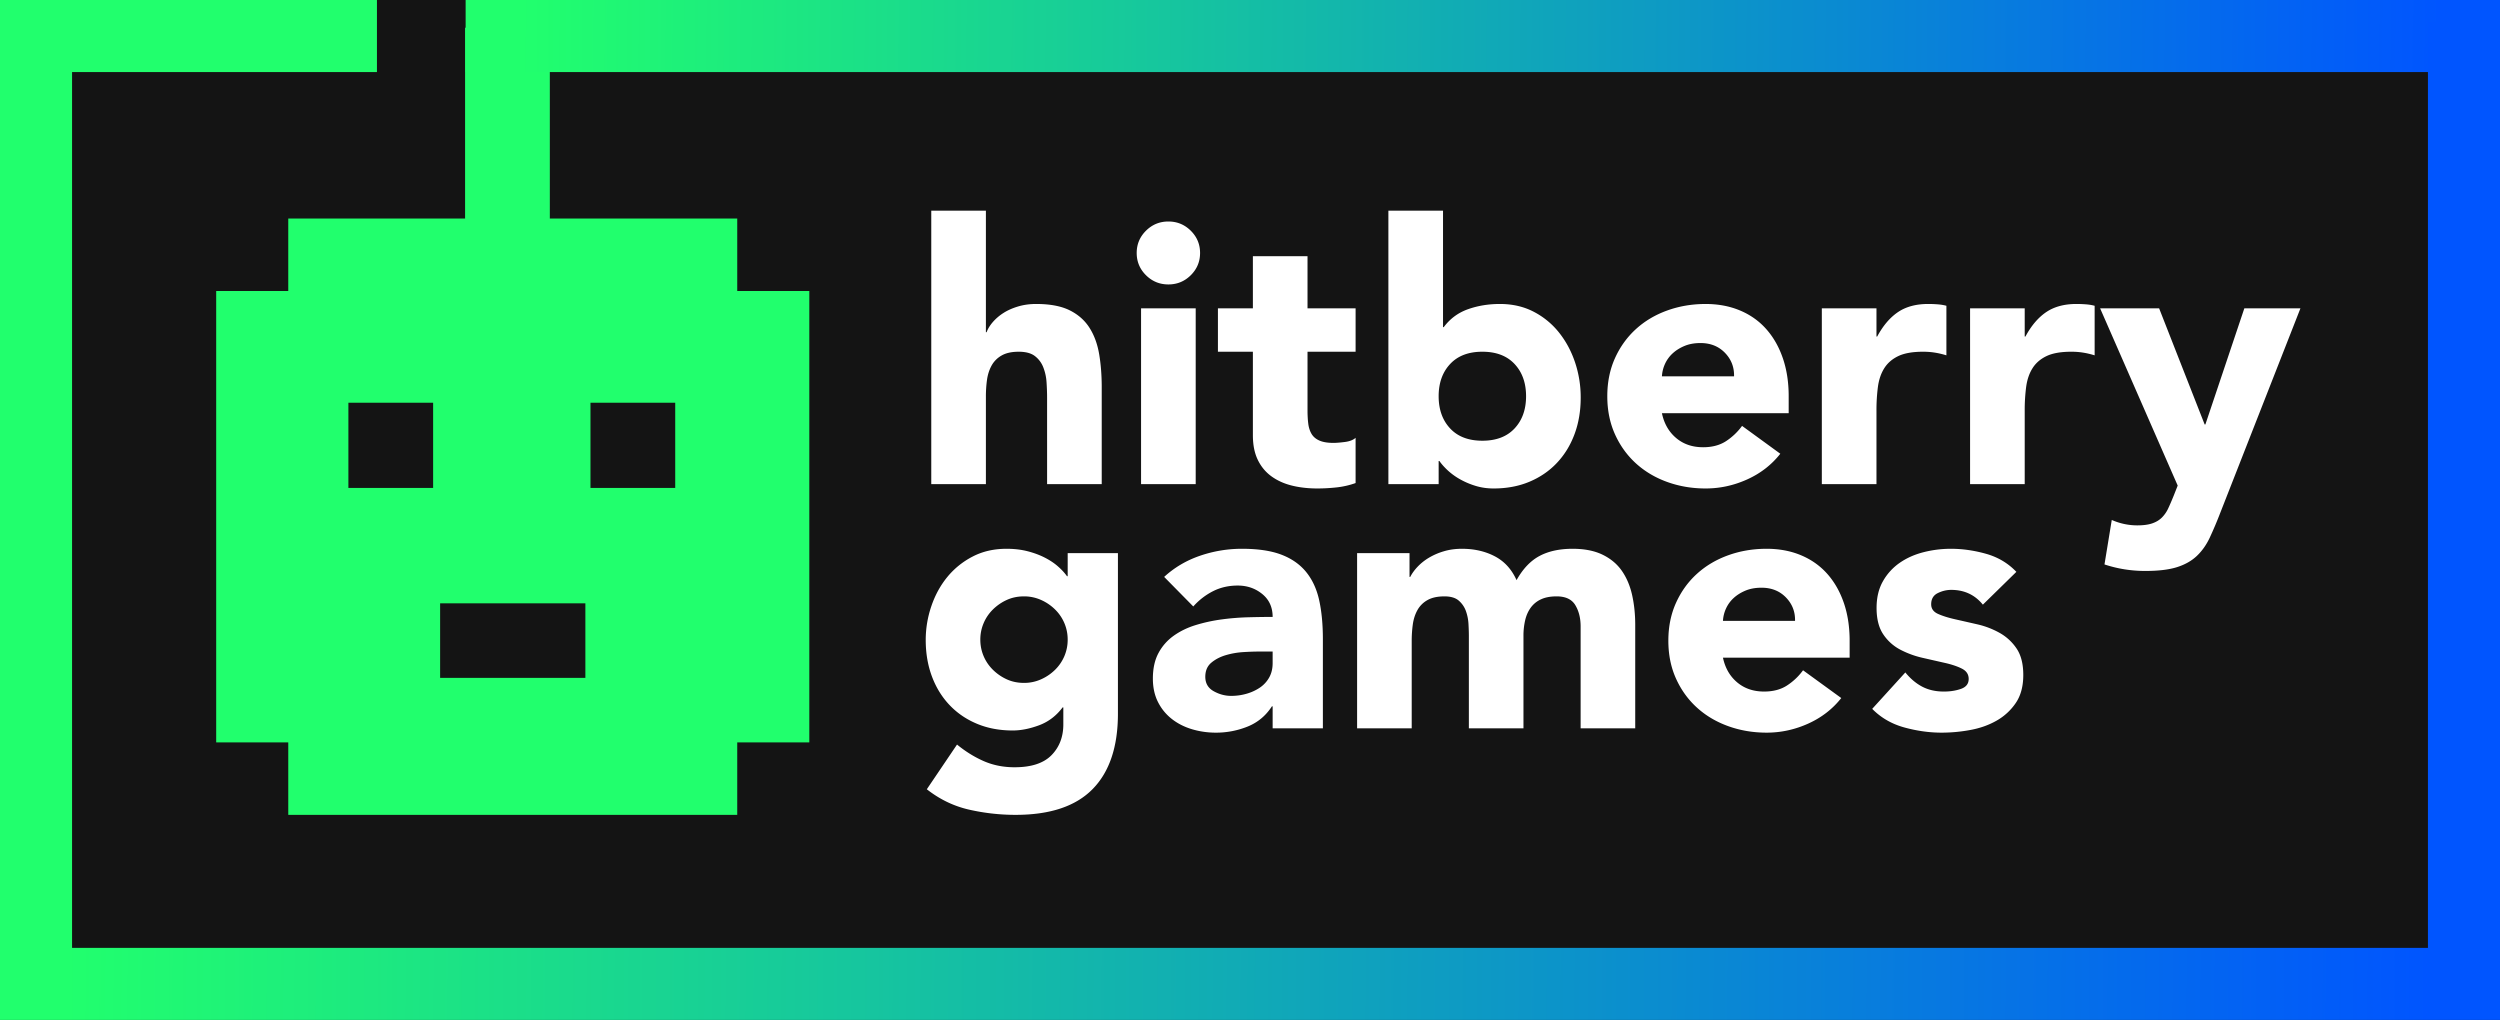
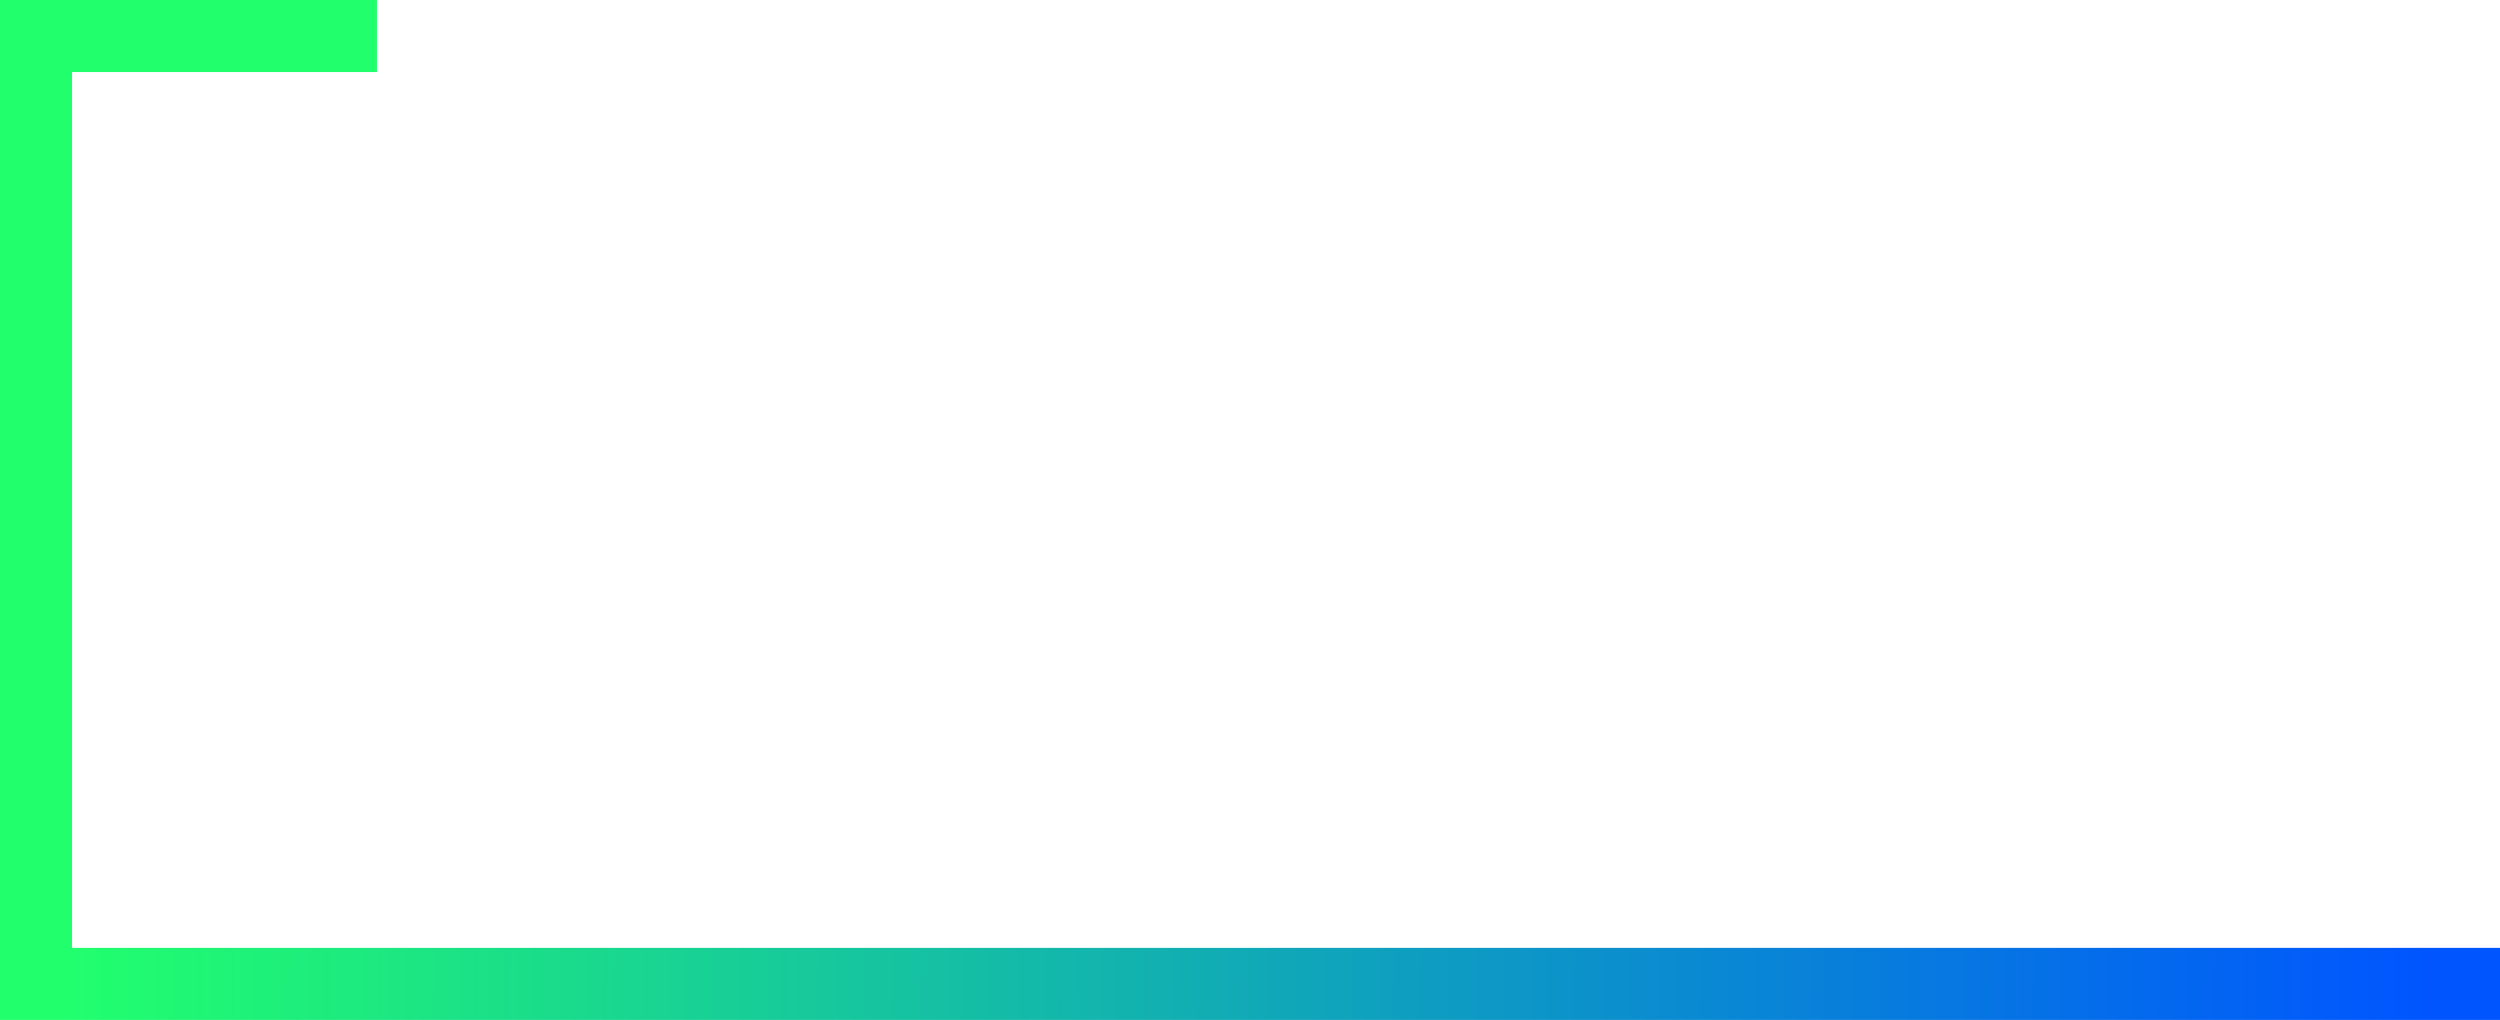
<svg xmlns="http://www.w3.org/2000/svg" viewBox="0 0 451 184">
  <defs>
    <linearGradient id="a" x1="96.814%" x2="2.981%" y1="50.063%" y2="50.033%">
      <stop offset="0%" stop-color="#05F" />
      <stop offset="100%" stop-color="#21FF6D" />
    </linearGradient>
    <linearGradient id="b" x1="96.814%" x2="2.981%" y1="50.042%" y2="50.022%">
      <stop offset="0%" stop-color="#05F" />
      <stop offset="100%" stop-color="#21FF6D" />
    </linearGradient>
  </defs>
  <g fill="none" fill-rule="evenodd">
-     <path fill="#141414" d="M0 0h451v184H0z" />
-     <path fill="#21FF6D" d="M99.188 5v34.427h33.81l-.001 13.072H146v81.429l-13.003-.001V147H52.003l-.001-13.073H39V52.5l13.002-.001V39.427h31.9V5h15.285Zm6.414 103.843H79.398v13.447h26.204v-13.447Zm16.207-36.186h-15.286v15.368h15.286V72.657Zm-43.673 0H62.85v15.368h15.286V72.657Z" />
-     <path fill="url(#a)" d="M84 0h367v13H84z" />
    <path fill="#21FF6D" d="M0 0h68v13H0z" />
    <path fill="url(#b)" d="M0 171h451v13H0z" />
    <g fill="#FFF" fill-rule="nonzero">
      <path d="M177.856 38v21.928h.132c.219-.61.591-1.218 1.117-1.828a8.723 8.723 0 0 1 1.905-1.631c.745-.479 1.621-.87 2.629-1.175 1.007-.304 2.102-.457 3.285-.457 2.497 0 4.512.381 6.045 1.142 1.534.762 2.727 1.817 3.582 3.166.854 1.348 1.434 2.936 1.74 4.764.307 1.827.46 3.807.46 5.938v17.49h-9.856V71.805c0-.913-.032-1.86-.098-2.839a8.904 8.904 0 0 0-.591-2.708 4.677 4.677 0 0 0-1.512-2.023c-.679-.522-1.653-.783-2.924-.783-1.27 0-2.3.228-3.088.685a4.686 4.686 0 0 0-1.807 1.827c-.416.762-.69 1.621-.822 2.578a22.065 22.065 0 0 0-.197 3.002v15.793H168V38h9.856ZM205.848 55.62h9.857v31.717h-9.857V55.62Zm-.788-9.984c0-1.567.558-2.905 1.675-4.014 1.117-1.11 2.465-1.664 4.042-1.664s2.924.555 4.04 1.664c1.118 1.11 1.676 2.447 1.676 4.014 0 1.566-.558 2.904-1.675 4.013-1.117 1.11-2.464 1.664-4.041 1.664-1.577 0-2.925-.554-4.042-1.664-1.117-1.11-1.675-2.447-1.675-4.013ZM244.55 63.452h-8.673v10.572c0 .87.044 1.664.132 2.382.087.718.285 1.338.591 1.86.307.522.778.925 1.413 1.207.635.283 1.478.425 2.53.425.525 0 1.215-.055 2.07-.164.854-.108 1.5-.358 1.938-.75v8.158a15 15 0 0 1-3.417.783 31.74 31.74 0 0 1-3.482.195c-1.665 0-3.198-.174-4.6-.522-1.402-.348-2.628-.902-3.68-1.664-1.051-.761-1.873-1.75-2.464-2.97-.591-1.217-.887-2.697-.887-4.437V63.452h-6.308V55.62h6.308v-9.397h9.856v9.397h8.674v7.832ZM250.465 38h9.856v21.014h.132c1.138-1.523 2.595-2.6 4.37-3.23 1.773-.631 3.69-.947 5.749-.947 2.278 0 4.315.468 6.11 1.403a14.102 14.102 0 0 1 4.567 3.753c1.249 1.566 2.213 3.36 2.892 5.384a19.864 19.864 0 0 1 1.018 6.363c0 2.393-.372 4.59-1.117 6.591-.745 2.002-1.807 3.731-3.187 5.189-1.38 1.457-3.033 2.588-4.96 3.393-1.928.805-4.075 1.207-6.44 1.207-1.14 0-2.213-.152-3.22-.456a13.952 13.952 0 0 1-2.793-1.175 11.681 11.681 0 0 1-2.234-1.599c-.635-.587-1.15-1.164-1.544-1.73h-.131v4.177h-9.068V38Zm9.068 33.479c0 2.393.69 4.329 2.07 5.808 1.38 1.48 3.318 2.219 5.815 2.219 2.497 0 4.435-.74 5.815-2.219 1.38-1.48 2.07-3.415 2.07-5.808s-.69-4.33-2.07-5.808c-1.38-1.48-3.318-2.22-5.815-2.22-2.497 0-4.436.74-5.816 2.22-1.38 1.479-2.07 3.415-2.07 5.808ZM321.168 81.855c-1.577 2.002-3.57 3.546-5.98 4.634-2.41 1.088-4.906 1.631-7.49 1.631-2.454 0-4.765-.391-6.933-1.174-2.168-.783-4.052-1.904-5.651-3.361-1.599-1.458-2.858-3.209-3.778-5.254-.92-2.045-1.38-4.329-1.38-6.852 0-2.524.46-4.808 1.38-6.852.92-2.045 2.18-3.797 3.778-5.254 1.599-1.458 3.483-2.578 5.651-3.361 2.168-.783 4.48-1.175 6.932-1.175 2.278 0 4.348.392 6.21 1.175s3.439 1.903 4.73 3.361c1.293 1.457 2.29 3.209 2.99 5.254.701 2.044 1.052 4.328 1.052 6.852v3.067h-22.867c.394 1.871 1.249 3.361 2.563 4.47 1.314 1.11 2.935 1.665 4.862 1.665 1.621 0 2.99-.36 4.107-1.077a11.01 11.01 0 0 0 2.924-2.774l6.9 5.025Zm-8.345-13.965c.043-1.654-.504-3.068-1.643-4.242-1.14-1.175-2.607-1.762-4.403-1.762-1.095 0-2.059.174-2.89.522-.833.348-1.545.794-2.136 1.337a5.866 5.866 0 0 0-1.38 1.893 6.196 6.196 0 0 0-.559 2.252h13.01ZM328.658 55.62h9.857v5.09h.131c1.052-1.957 2.3-3.425 3.746-4.404 1.445-.98 3.263-1.469 5.453-1.469.57 0 1.14.022 1.709.066.57.043 1.095.13 1.577.26v8.941c-.701-.217-1.391-.38-2.07-.489a13.493 13.493 0 0 0-2.135-.163c-1.884 0-3.374.26-4.469.783-1.095.522-1.938 1.25-2.53 2.186-.59.936-.974 2.056-1.15 3.361a32.507 32.507 0 0 0-.262 4.307v13.248h-9.857V55.62ZM355.402 55.62h9.856v5.09h.132c1.051-1.957 2.3-3.425 3.745-4.404 1.446-.98 3.264-1.469 5.454-1.469.57 0 1.139.022 1.708.066.57.043 1.096.13 1.577.26v8.941c-.7-.217-1.39-.38-2.07-.489a13.493 13.493 0 0 0-2.135-.163c-1.884 0-3.373.26-4.468.783-1.095.522-1.939 1.25-2.53 2.186-.591.936-.975 2.056-1.15 3.361a32.507 32.507 0 0 0-.263 4.307v13.248h-9.856V55.62ZM400.544 92.493a70.776 70.776 0 0 1-1.906 4.503c-.613 1.305-1.39 2.404-2.332 3.296-.942.892-2.136 1.566-3.581 2.023-1.446.457-3.351.685-5.717.685-2.54 0-4.994-.392-7.36-1.175l1.315-8.027a11.35 11.35 0 0 0 4.6.98c1.095 0 1.993-.12 2.693-.36.701-.24 1.282-.587 1.742-1.044a5.785 5.785 0 0 0 1.15-1.664c.306-.653.635-1.414.985-2.284l.723-1.828L378.86 55.62h10.645l8.214 20.95h.131l7.03-20.95H415l-14.456 36.873Z" />
    </g>
    <g fill="#FFF" fill-rule="nonzero">
      <path d="M201.675 128.724c0 5.983-1.522 10.525-4.565 13.626-3.042 3.1-7.672 4.65-13.89 4.65-2.845 0-5.647-.314-8.405-.943-2.758-.629-5.298-1.854-7.618-3.675l5.45-8.065c1.533 1.258 3.142 2.255 4.828 2.992 1.685.737 3.535 1.106 5.549 1.106 3.02 0 5.243-.727 6.666-2.18 1.422-1.452 2.134-3.305 2.134-5.56v-3.057h-.131c-1.139 1.518-2.55 2.59-4.236 3.22-1.686.628-3.273.942-4.761.942-2.365 0-4.51-.4-6.436-1.203-1.927-.802-3.58-1.93-4.959-3.382-1.379-1.452-2.44-3.176-3.185-5.17-.744-1.995-1.116-4.185-1.116-6.57 0-2.081.34-4.119 1.018-6.114.679-1.994 1.642-3.75 2.89-5.268a14.47 14.47 0 0 1 4.564-3.675c1.795-.932 3.83-1.398 6.107-1.398 1.401 0 2.682.152 3.842.455 1.16.304 2.2.694 3.12 1.171.919.477 1.707 1.008 2.363 1.594.657.585 1.183 1.16 1.577 1.723h.13V99.78h9.064v28.944ZM176.85 115.39c0 1.04.197 2.027.59 2.96a7.625 7.625 0 0 0 1.675 2.471 8.672 8.672 0 0 0 2.496 1.724c.941.433 1.981.65 3.12.65a7.432 7.432 0 0 0 3.086-.65 8.538 8.538 0 0 0 2.528-1.724 7.625 7.625 0 0 0 1.675-2.471 7.523 7.523 0 0 0 .59-2.96c0-1.04-.196-2.027-.59-2.96a7.625 7.625 0 0 0-1.675-2.47 8.538 8.538 0 0 0-2.528-1.724 7.432 7.432 0 0 0-3.087-.65c-1.138 0-2.178.216-3.12.65a8.672 8.672 0 0 0-2.495 1.723 7.625 7.625 0 0 0-1.674 2.472 7.523 7.523 0 0 0-.591 2.96ZM229.585 127.423h-.131c-1.095 1.69-2.55 2.905-4.367 3.642a15.14 15.14 0 0 1-5.747 1.106 14.95 14.95 0 0 1-4.301-.618c-1.38-.412-2.594-1.03-3.645-1.854a8.969 8.969 0 0 1-2.495-3.057c-.613-1.214-.92-2.623-.92-4.227 0-1.822.34-3.36 1.018-4.618a9.049 9.049 0 0 1 2.758-3.122c1.16-.824 2.485-1.464 3.973-1.919a29.245 29.245 0 0 1 4.63-1.008 44.642 44.642 0 0 1 4.794-.39c1.598-.044 3.076-.065 4.433-.065 0-1.735-.624-3.111-1.872-4.13-1.247-1.02-2.725-1.529-4.432-1.529-1.62 0-3.098.336-4.433 1.008a12.094 12.094 0 0 0-3.58 2.765l-5.253-5.334c1.839-1.69 3.984-2.96 6.436-3.805A23.203 23.203 0 0 1 224.069 99c2.89 0 5.264.358 7.125 1.073 1.86.716 3.35 1.767 4.466 3.155 1.116 1.387 1.893 3.09 2.331 5.105.438 2.017.657 4.347.657 6.992v16.065h-9.063v-3.967Zm-2.43-9.886a49.5 49.5 0 0 0-2.79.097c-1.117.065-2.19.25-3.219.553-1.029.304-1.904.759-2.627 1.366-.722.607-1.083 1.452-1.083 2.536 0 1.171.503 2.038 1.51 2.602 1.007.564 2.058.846 3.153.846.963 0 1.893-.13 2.79-.39a8.36 8.36 0 0 0 2.398-1.106 5.364 5.364 0 0 0 1.674-1.821c.416-.738.624-1.605.624-2.602v-2.081h-2.43ZM244.82 99.78h9.458v4.293h.131c.306-.607.744-1.214 1.313-1.821a9.536 9.536 0 0 1 2.036-1.626 11.698 11.698 0 0 1 2.693-1.17c1.007-.304 2.101-.456 3.283-.456 2.233 0 4.214.455 5.944 1.366 1.729.91 3.031 2.341 3.907 4.293 1.138-2.038 2.517-3.491 4.137-4.358 1.62-.867 3.612-1.301 5.977-1.301 2.145 0 3.95.358 5.417 1.073 1.467.716 2.627 1.691 3.481 2.927.854 1.236 1.467 2.688 1.839 4.358.372 1.67.558 3.458.558 5.366v18.666h-9.85v-18.406c0-1.475-.318-2.743-.953-3.805-.635-1.062-1.762-1.594-3.382-1.594-1.138 0-2.09.185-2.857.553a4.695 4.695 0 0 0-1.839 1.529c-.46.65-.788 1.409-.985 2.276a12.298 12.298 0 0 0-.295 2.732v16.715h-9.85v-16.715c0-.564-.023-1.258-.067-2.082a8.24 8.24 0 0 0-.46-2.341 4.477 4.477 0 0 0-1.28-1.886c-.59-.52-1.456-.78-2.594-.78-1.27 0-2.298.227-3.086.682a4.676 4.676 0 0 0-1.806 1.821c-.416.76-.69 1.616-.821 2.57a21.93 21.93 0 0 0-.197 2.991v15.74h-9.851V99.78ZM332.164 125.927c-1.576 1.994-3.568 3.534-5.976 4.618-2.408 1.084-4.903 1.626-7.487 1.626-2.451 0-4.76-.39-6.928-1.171-2.167-.78-4.05-1.897-5.648-3.35-1.598-1.452-2.856-3.197-3.776-5.235-.92-2.038-1.379-4.315-1.379-6.83 0-2.515.46-4.791 1.38-6.829.919-2.038 2.177-3.783 3.775-5.236 1.598-1.452 3.481-2.569 5.648-3.35 2.167-.78 4.477-1.17 6.928-1.17 2.277 0 4.346.39 6.206 1.17 1.861.781 3.437 1.898 4.729 3.35 1.291 1.453 2.287 3.198 2.988 5.236.7 2.038 1.05 4.314 1.05 6.83v3.056h-22.853c.394 1.865 1.248 3.35 2.561 4.456 1.314 1.105 2.933 1.658 4.86 1.658 1.62 0 2.988-.358 4.104-1.073a10.991 10.991 0 0 0 2.923-2.764l6.895 5.008Zm-8.34-13.919c.044-1.648-.504-3.057-1.642-4.228-1.138-1.17-2.605-1.756-4.4-1.756-1.094 0-2.058.174-2.89.52-.831.348-1.543.792-2.134 1.334a5.847 5.847 0 0 0-1.379 1.886 6.161 6.161 0 0 0-.558 2.244h13.003ZM357.71 109.081c-1.444-1.777-3.349-2.666-5.713-2.666-.832 0-1.642.195-2.43.585-.788.39-1.182 1.062-1.182 2.016 0 .78.405 1.355 1.215 1.724.81.368 1.839.694 3.087.975 1.247.282 2.583.586 4.006.911a15.14 15.14 0 0 1 4.006 1.528 8.933 8.933 0 0 1 3.086 2.83c.81 1.192 1.215 2.786 1.215 4.78 0 2.038-.449 3.718-1.346 5.04a10.287 10.287 0 0 1-3.448 3.188c-1.401.802-2.977 1.366-4.728 1.69a28.37 28.37 0 0 1-5.188.489c-2.233 0-4.488-.315-6.765-.943-2.276-.63-4.203-1.746-5.779-3.35l5.976-6.57c.92 1.128 1.938 1.985 3.054 2.57 1.117.585 2.419.878 3.908.878 1.138 0 2.167-.163 3.086-.488.92-.325 1.38-.921 1.38-1.788 0-.824-.406-1.442-1.216-1.854-.81-.412-1.838-.759-3.086-1.04-1.248-.282-2.583-.586-4.006-.911a16.653 16.653 0 0 1-4.006-1.464 8.354 8.354 0 0 1-3.087-2.764c-.81-1.192-1.215-2.786-1.215-4.78 0-1.865.383-3.47 1.15-4.813a10.034 10.034 0 0 1 3.02-3.317c1.248-.868 2.682-1.507 4.302-1.92a19.91 19.91 0 0 1 4.925-.617c2.102 0 4.225.304 6.37.91 2.146.608 3.963 1.692 5.451 3.253l-6.042 5.918Z" />
    </g>
    <path fill="#21FF6D" d="M0 7h13v173H0z" />
-     <path fill="#05F" d="M438 4h13v173h-13z" />
  </g>
</svg>